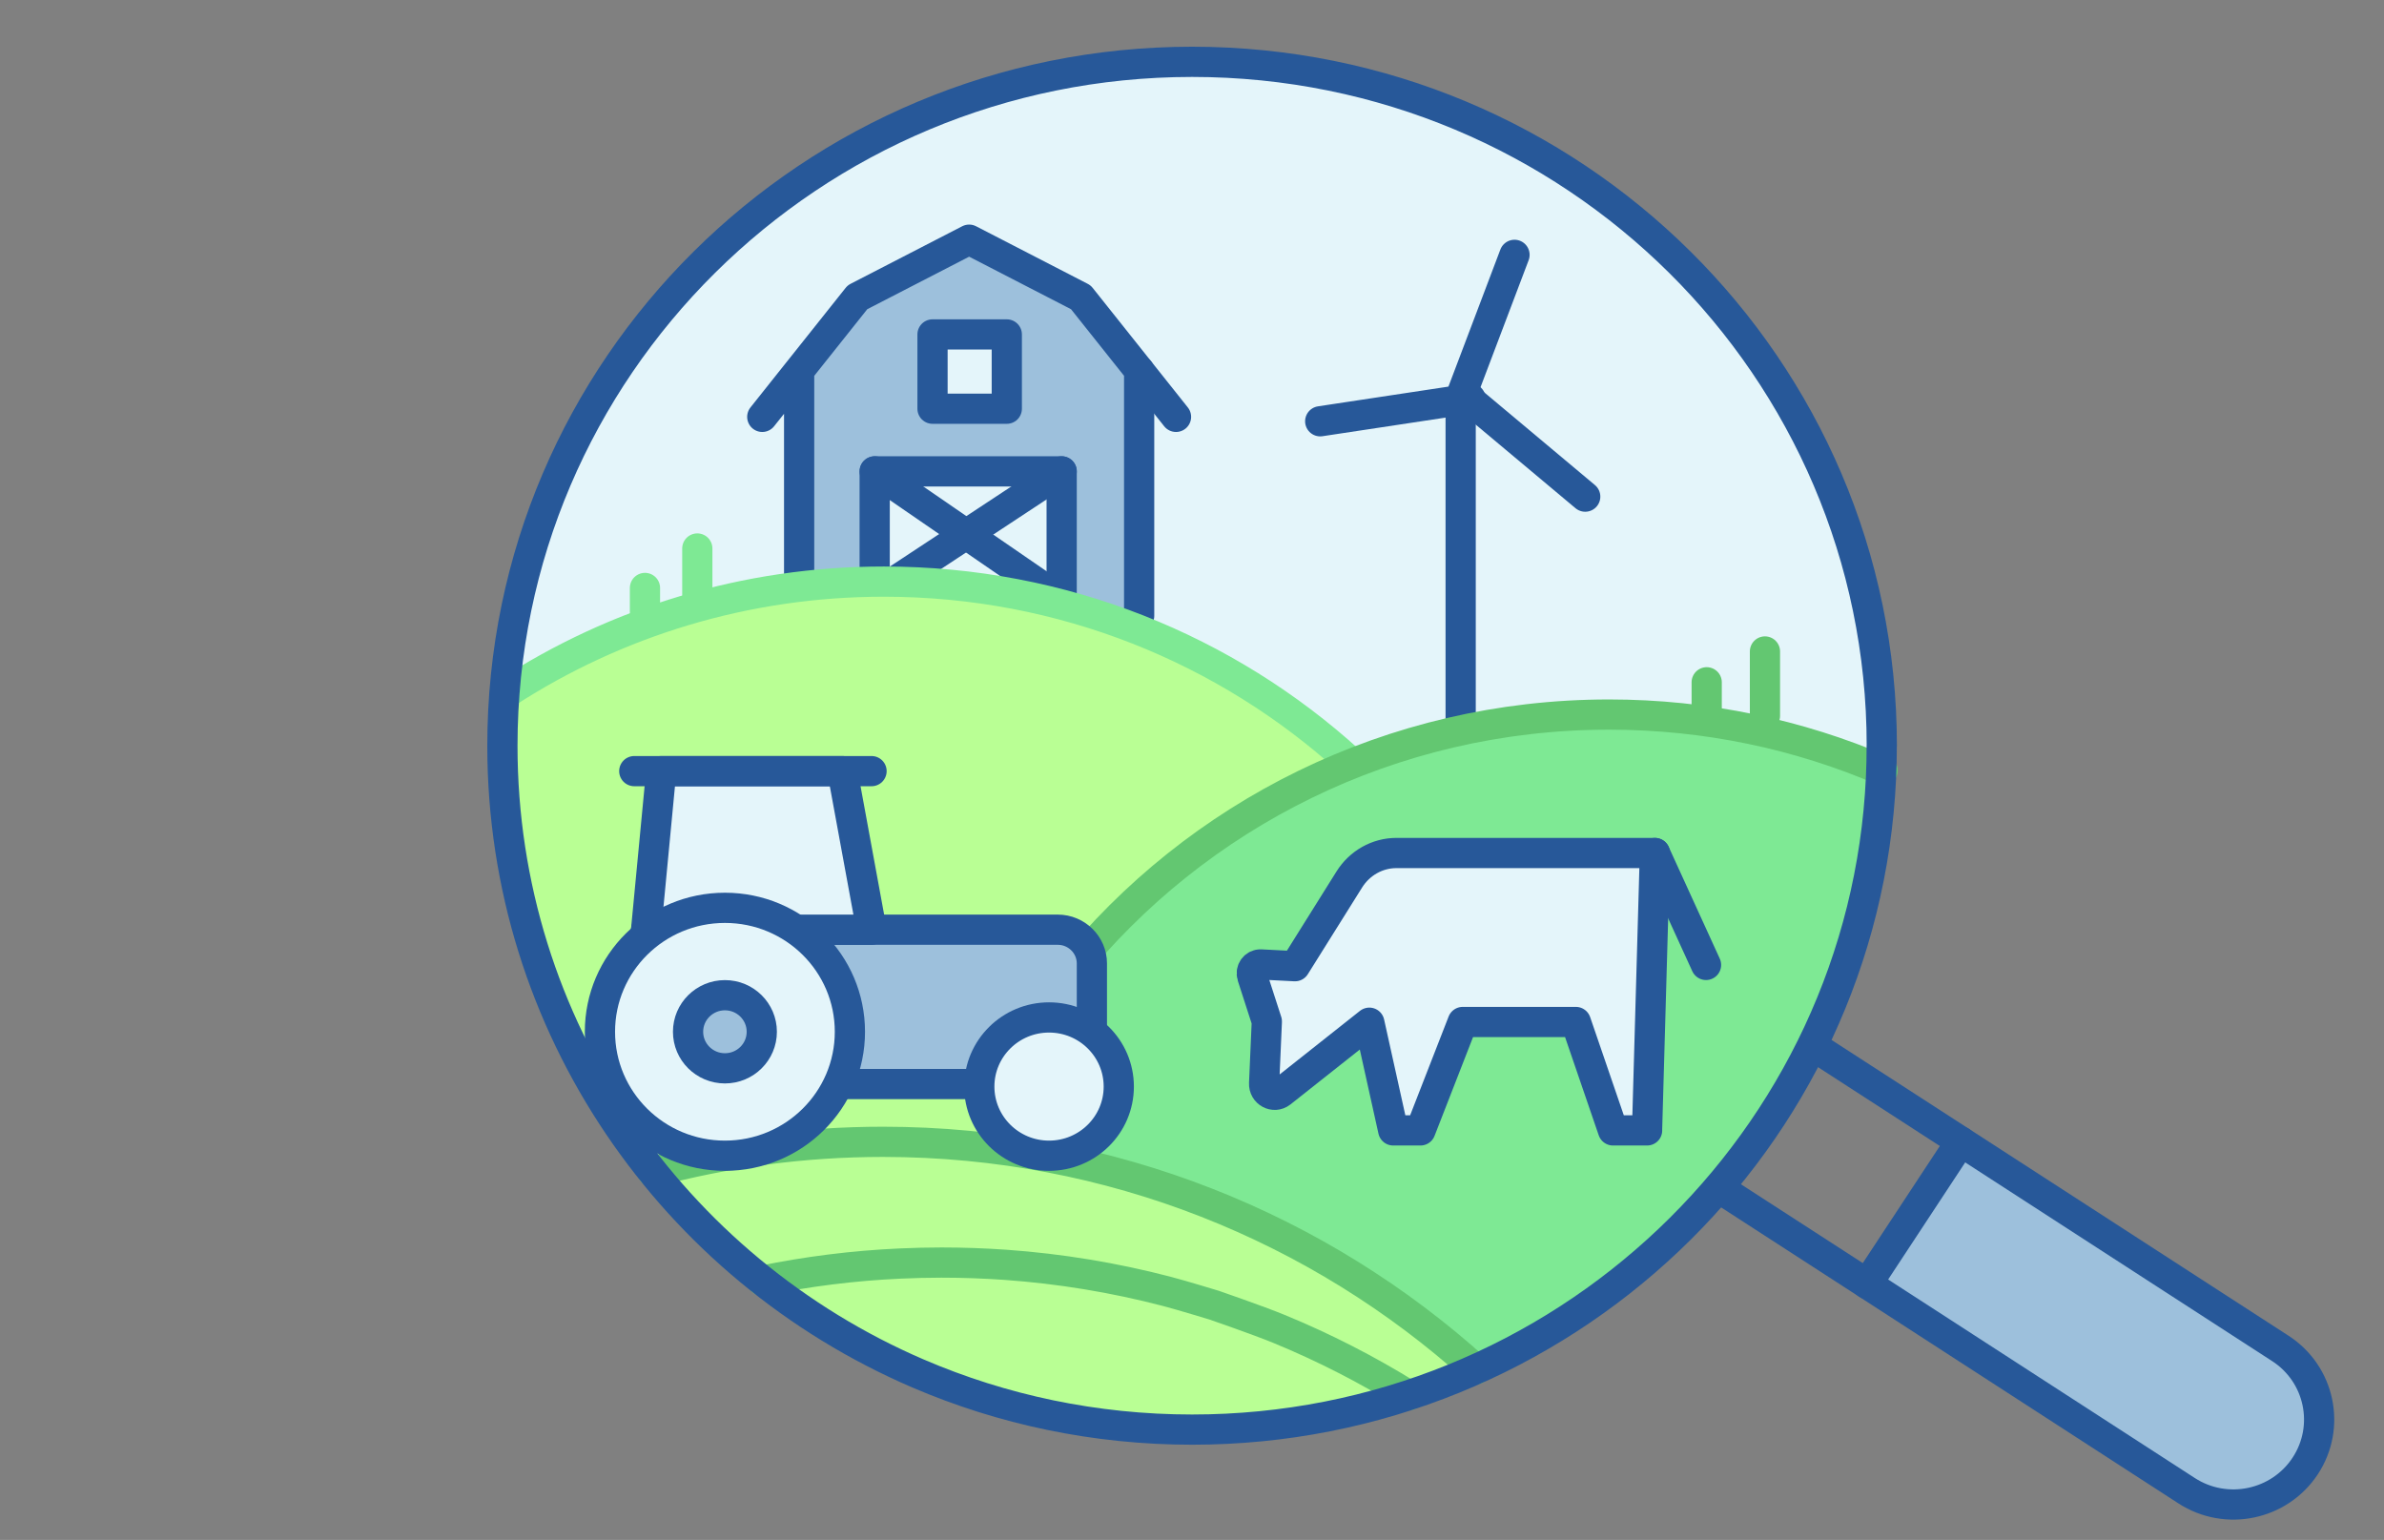
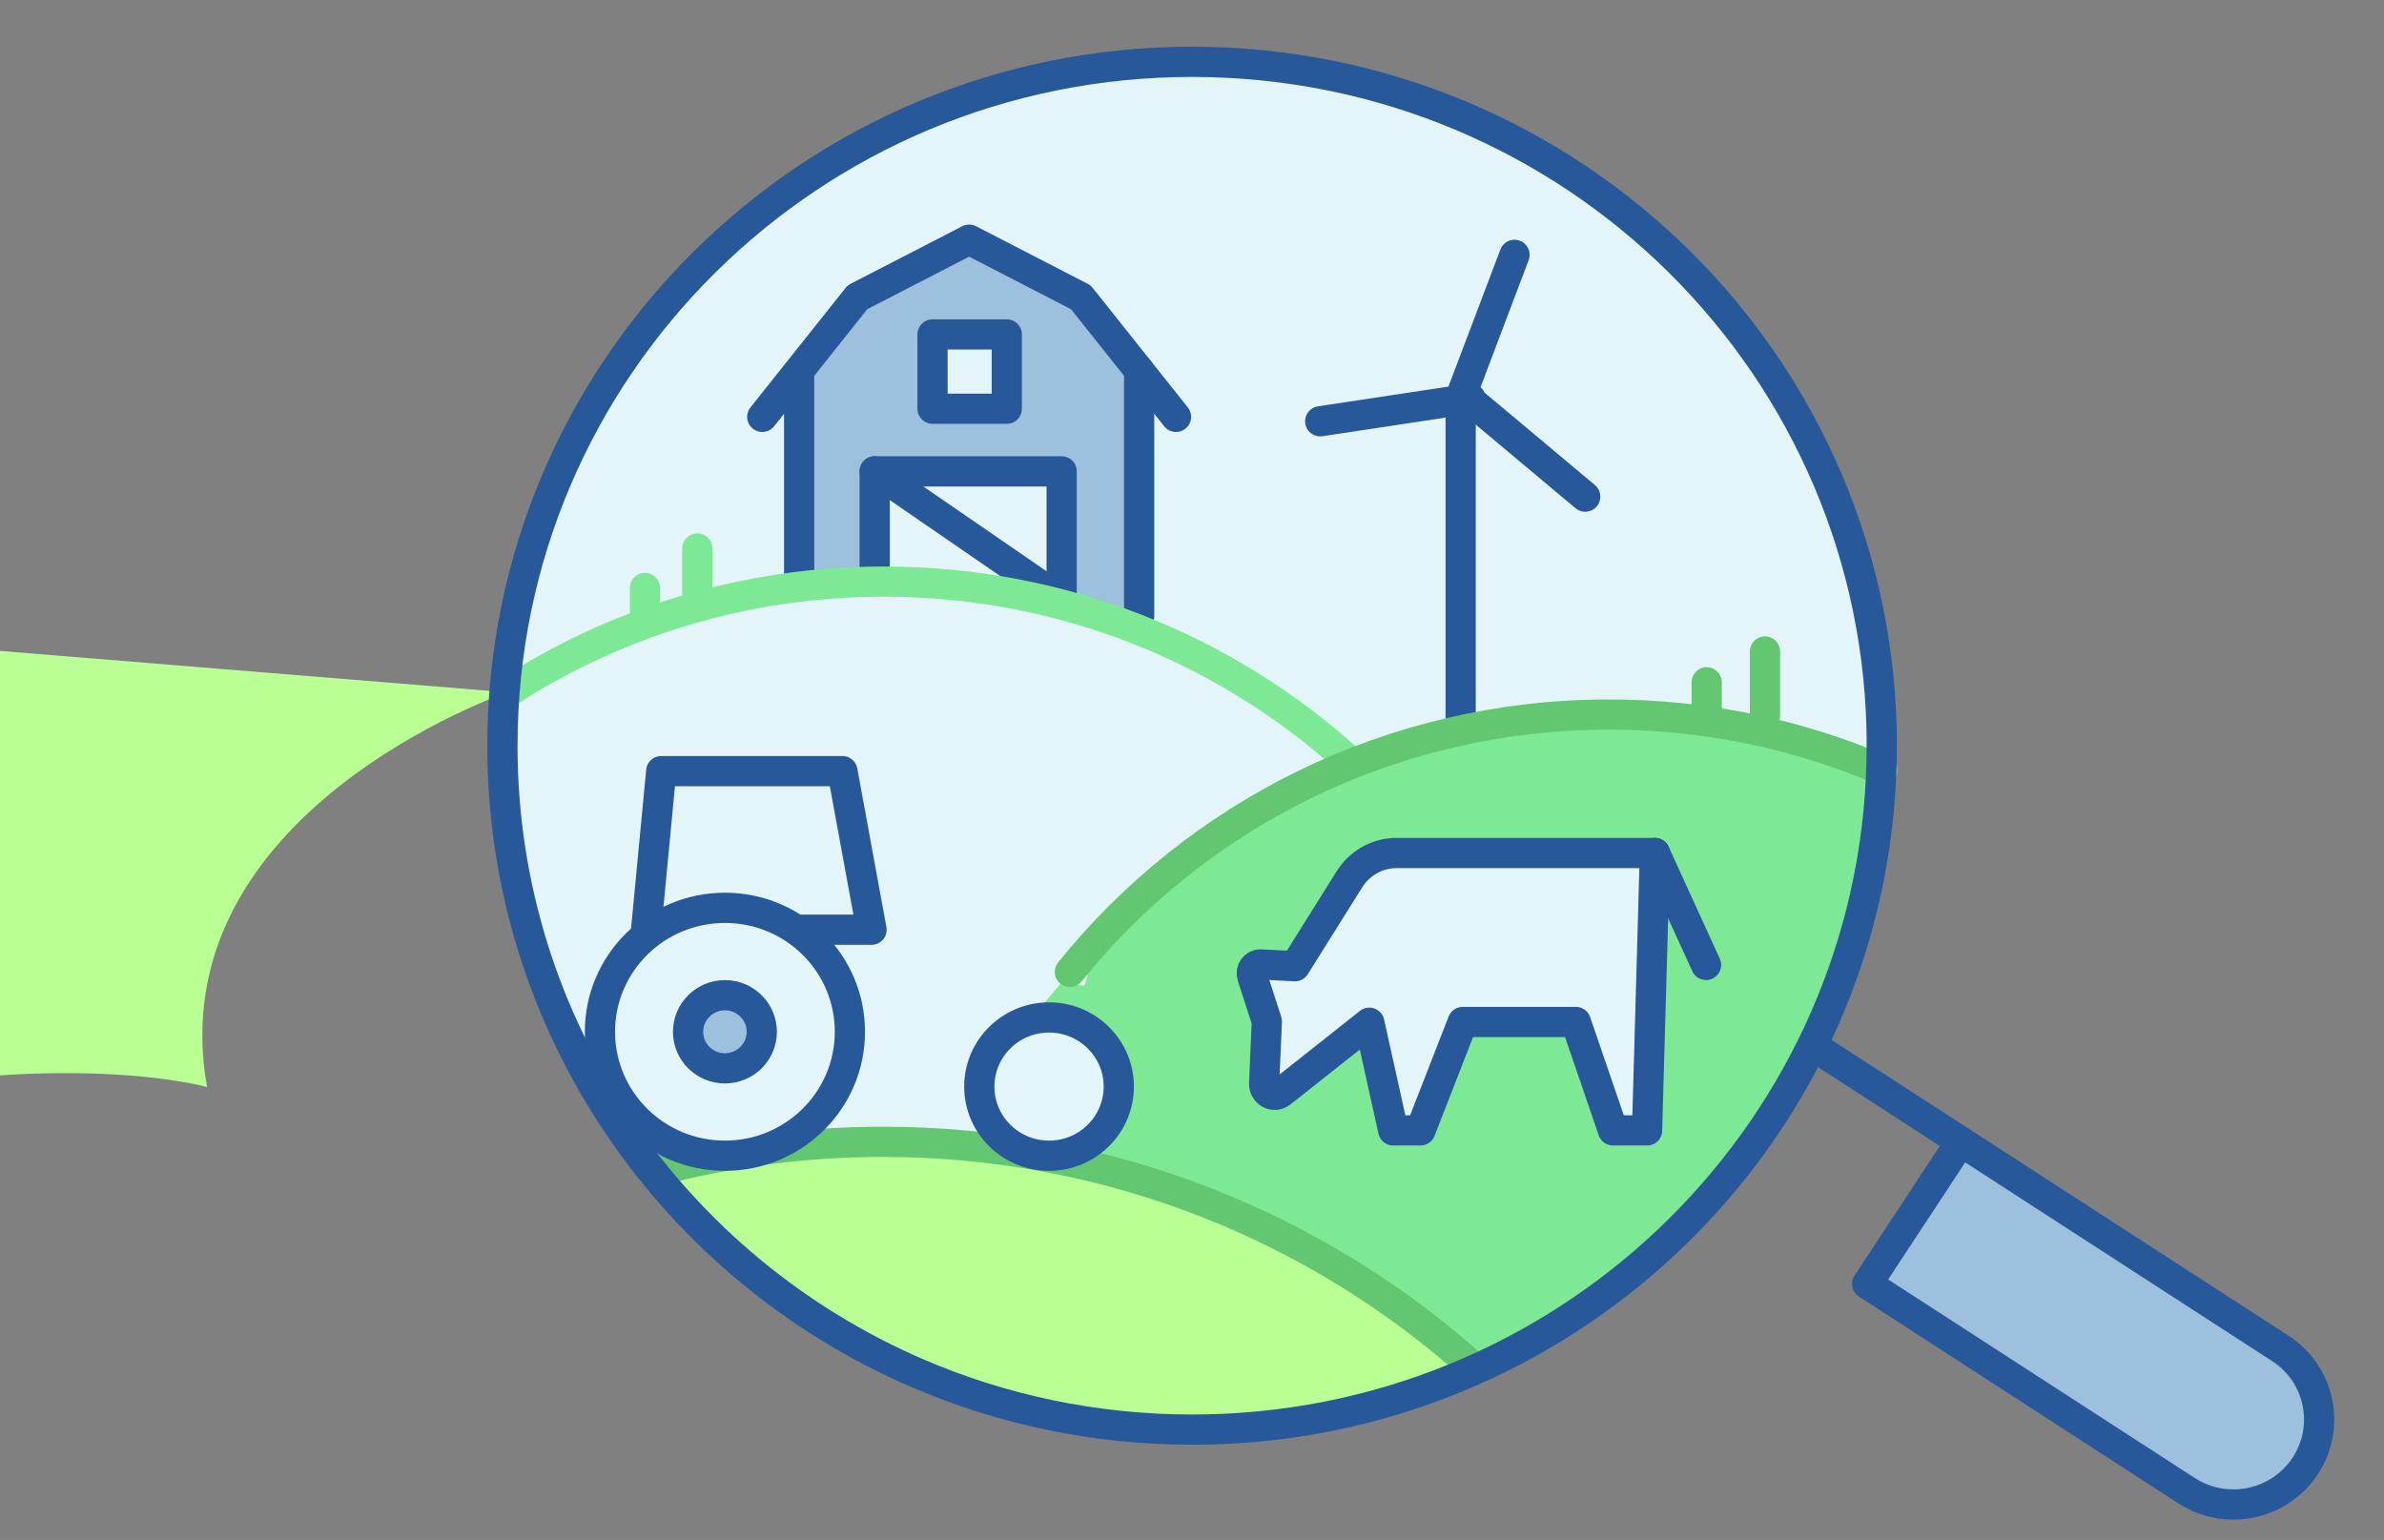
<svg xmlns="http://www.w3.org/2000/svg" viewBox="0 0 394.47 254.82">
  <rect x="0" y="0" width="394.47" height="254.82" fill="#808080" stroke="none" />
  <defs>
    <style>
      .cls-1, .cls-2, .cls-3, .cls-4, .cls-5, .cls-6, .cls-7, .cls-8 {
        stroke-linecap: round;
        stroke-linejoin: round;
        stroke-width: 5px;
      }

      .cls-1, .cls-2, .cls-3, .cls-5 {
        stroke: #275899;
      }

      .cls-1, .cls-4, .cls-6 {
        fill: none;
      }

      .cls-2 {
        fill: #9dc0dc;
      }

      .cls-3, .cls-7, .cls-8 {
        fill: #fff;
      }

      .cls-4, .cls-8 {
        stroke: #7ee994;
      }

      .cls-5, .cls-9 {
        fill: #e4f5fa;
      }

      .cls-9, .cls-10, .cls-11 {
        stroke-width: 0px;
      }

      .cls-6, .cls-7 {
        stroke: #63c771;
      }

      .cls-10 {
        fill: #7ee994;
      }

      .cls-11 {
        fill: #b9ff94;
      }
    </style>
  </defs>
  <g id="couleurs">
    <path class="cls-9" d="m311.36,123.4c0,1.79-.04,3.57-.12,5.33-2.81,60.02-52.77,107.83-113.99,107.83-16.1,0-31.42-3.31-45.31-9.27-40.48-17.39-68.81-57.36-68.81-103.89,0-62.5,51.09-113.17,114.12-113.17s114.12,50.67,114.12,113.17Z" />
    <path class="cls-11" d="m110.75,195.17s33.86-11.48,74.87,0c41.01,11.48,59.86,32.74,59.86,32.74,0,0-32.53,18.88-76.59,5.9-42.65-12.57-58.15-38.63-58.15-38.63Z" />
    <path class="cls-10" d="m268.84,118.97c-27.04,0-53.76,6.89-73.83,24.01-2.41,2.52-3.13,2.64-5.78,4.9-.25.21-2.44,2.37-2.7,2.53-2.19,2.29-3.86,3.63-5.87,6.12-.5.62-.64,6.57-1.37,6.57-.55,0-1.11-.18-1.57-.55-.44-.35-.72-.83-.85-1.35-5.6,6.27-10.64,13-14.84,20.28.58.97.81,2.08.66,3.35l.46,2.73c.35.04.72.11,1.1.24,21.63,7.04,43.95,12.09,63.48,24.65,5.34,3.43,7.91,5.2,14.69,10.87.52.43.47,1.22.63,1.83,38.3-16.04,65.72-52.66,67.92-96.32-13.47-5.52-27.41-9.85-42.13-9.85Z" />
-     <path class="cls-11" d="m83.96,114.56s36.84-23.03,71.77-17.93,54.23,17.23,67.55,29.3c0,0-57.76,19.78-49.71,65.31,0,0-23.58-6.66-65.6,2.69,0,0-26.42-25.78-24.02-79.37Z" />
+     <path class="cls-11" d="m83.96,114.56c0,0-57.76,19.78-49.71,65.31,0,0-23.58-6.66-65.6,2.69,0,0-26.42-25.78-24.02-79.37Z" />
  </g>
  <g id="colline_devant" data-name="colline devant">
-     <path class="cls-6" d="m126.13,211.92c7.42-1.52,15.05-2.49,22.84-2.84,2.26-.1,4.53-.16,6.82-.16,3.55,0,7.07.13,10.55.37,9.15.65,18.06,2.14,26.66,4.38,2.67.7,7.93,2.31,7.93,2.31,0,0,7.19,2.48,10.68,3.91,7.49,3.08,14.66,6.76,21.46,10.98" />
    <path class="cls-6" d="m107.99,193.93c12.15-3.25,24.92-4.99,38.11-4.99,37.78,0,72.2,14.26,98.11,37.63" />
  </g>
  <g id="batiment">
    <polyline class="cls-2" points="188.49 101.91 188.49 61.31 178.84 49.19 160.36 39.66 141.88 49.19 126.13 68.98 132.23 61.31 132.23 96.63" />
    <polygon class="cls-1" points="188.49 61.31 188.49 61.31 194.59 68.98 188.49 61.31" />
    <rect class="cls-5" x="154.3" y="55.34" width="12.29" height="12.29" />
    <polyline class="cls-5" points="175.67 98.92 175.67 78 144.73 78 144.73 95.89" />
    <line class="cls-1" x1="144.73" y1="78" x2="174.58" y2="98.53" />
-     <line class="cls-1" x1="175.67" y1="78" x2="148.53" y2="95.89" />
  </g>
  <g id="colline_G" data-name="colline G">
    <path class="cls-4" d="m83.96,114.56c17.91-11.59,39.3-18.32,62.28-18.32,29.7,0,56.75,11.25,77.05,29.69" />
  </g>
  <g id="eolienne">
    <line class="cls-3" x1="241.69" y1="120.04" x2="241.69" y2="65.69" />
    <line class="cls-1" x1="250.6" y1="42.17" x2="241.69" y2="65.69" />
    <line class="cls-1" x1="262.3" y1="82.18" x2="243.02" y2="66.03" />
    <line class="cls-1" x1="243.32" y1="65.95" x2="218.45" y2="69.71" />
  </g>
  <g id="colline_D" data-name="colline D">
    <path class="cls-6" d="m177.03,160.82c20.91-25.96,53.1-42.58,89.21-42.58,16.08,0,31.39,3.3,45.27,9.25" />
  </g>
  <g id="loupe">
    <g id="manche">
      <path class="cls-2" d="m324.45,188.9l52.86,34.22c6.56,4.24,8.4,12.96,4.12,19.46h0c-4.28,6.5-13.07,8.33-19.62,4.09l-52.86-34.22,15.5-23.55Z" />
      <line class="cls-1" x1="301.67" y1="174.16" x2="324.45" y2="188.9" />
-       <line class="cls-1" x1="285.83" y1="197.49" x2="308.95" y2="212.45" />
    </g>
    <path id="cercle" class="cls-1" d="m311.36,123.4c0,1.79-.04,3.57-.12,5.33-2.81,60.02-52.77,107.83-113.99,107.83-16.1,0-31.42-3.31-45.31-9.27-40.48-17.39-68.81-57.36-68.81-103.89,0-62.5,51.09-113.17,114.12-113.17s114.12,50.67,114.12,113.17Z" />
  </g>
  <g id="tracteur">
-     <path class="cls-2" d="m180.67,159.43v19.95h-59.54c-8.92,0-15.93-7.63-15.09-16.44l.87-9.1h68.11c3.12,0,5.65,2.51,5.65,5.59Z" />
    <polygon class="cls-5" points="144.21 153.84 106.91 153.84 109.41 127.6 139.39 127.6 144.21 153.84" />
    <ellipse class="cls-5" cx="119.95" cy="170.73" rx="20.68" ry="20.51" />
    <ellipse class="cls-2" cx="119.95" cy="170.73" rx="6.1" ry="6.05" />
    <ellipse class="cls-5" cx="173.58" cy="179.8" rx="11.54" ry="11.44" />
-     <line class="cls-1" x1="104.95" y1="127.6" x2="144.21" y2="127.6" />
  </g>
  <g id="Vache">
    <path class="cls-5" d="m272.53,187.05l1.3-45.9h-42.78c-3.14,0-6.07,1.65-7.78,4.37l-8.99,14.36-5.65-.29c-1.01-.05-1.75.96-1.43,1.95l2.42,7.48-.45,10.25c-.07,1.53,1.63,2.45,2.81,1.52l14.6-11.56,3.95,17.82h4.51l6.99-17.94h18.72l6.15,17.94h5.64Z" />
    <line class="cls-1" x1="273.83" y1="141.15" x2="282.29" y2="159.67" />
  </g>
  <g id="herbes">
    <line class="cls-8" x1="115.38" y1="99.63" x2="115.38" y2="90.76" />
    <line class="cls-8" x1="106.72" y1="101.21" x2="106.72" y2="97.29" />
    <line class="cls-7" x1="282.4" y1="117.37" x2="282.4" y2="112.9" />
    <line class="cls-6" x1="292.04" y1="118.44" x2="292.04" y2="107.8" />
  </g>
</svg>